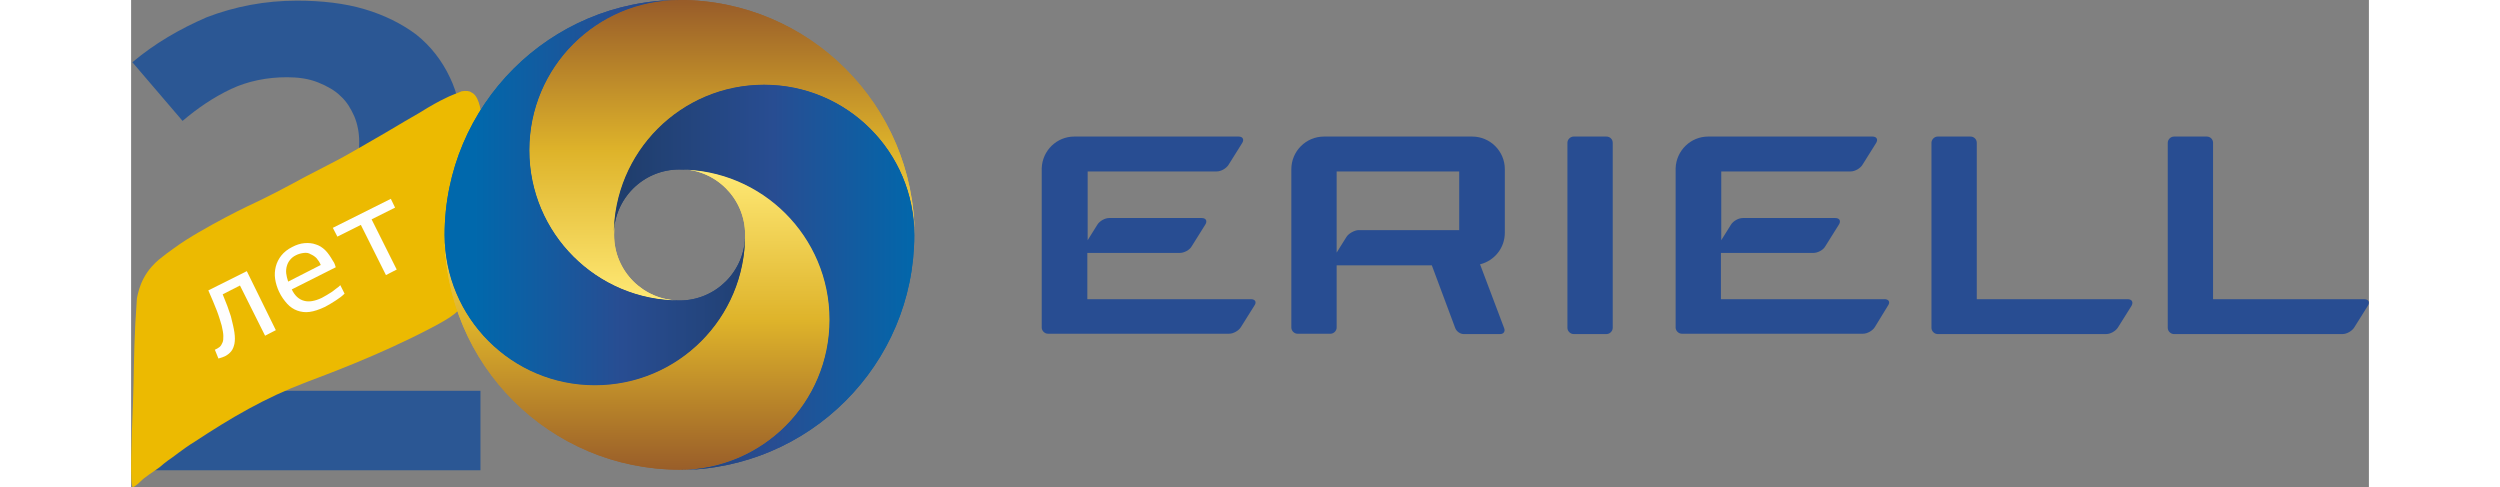
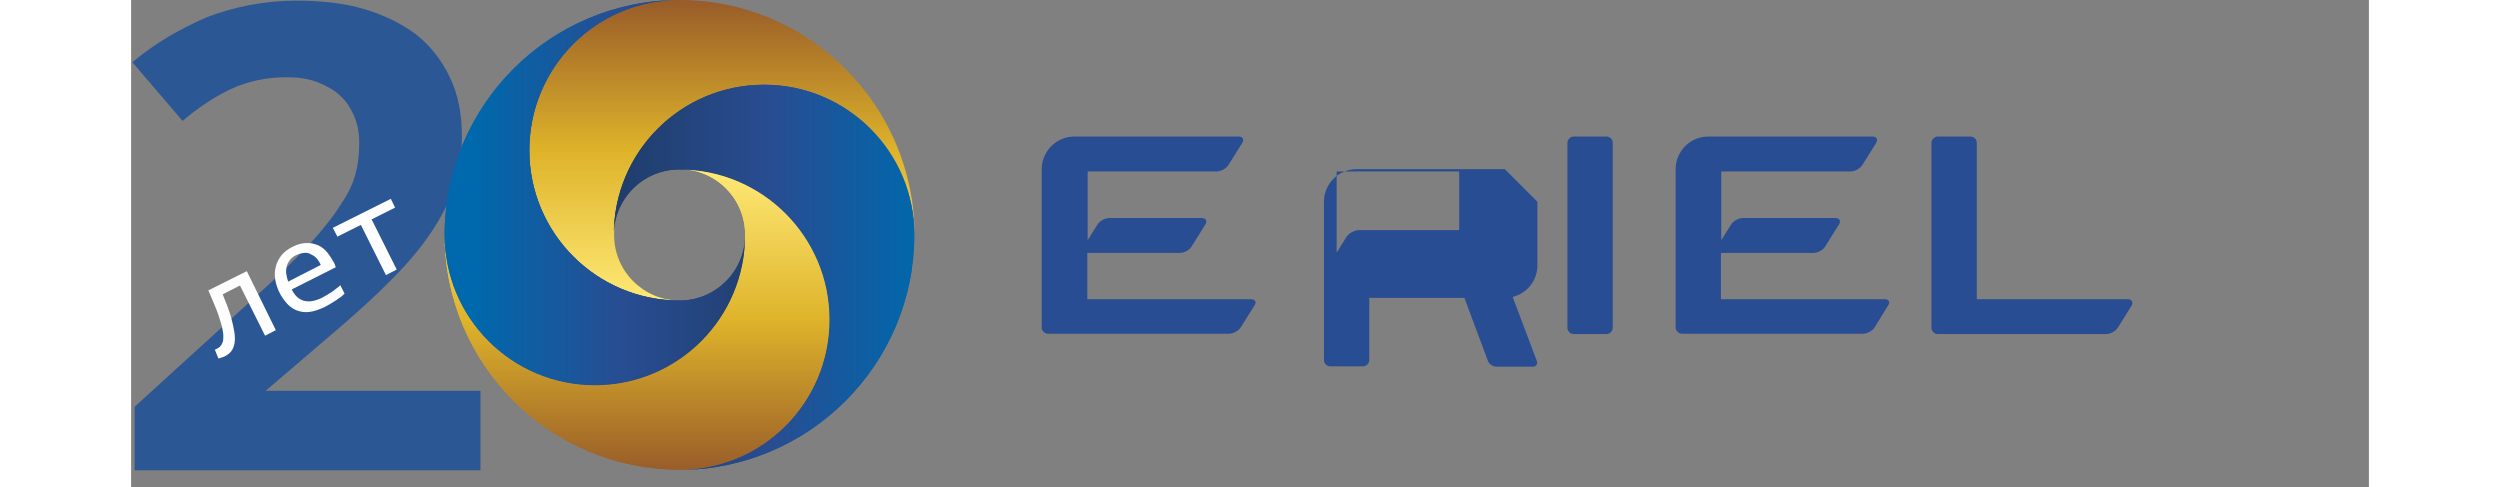
<svg xmlns="http://www.w3.org/2000/svg" xmlns:xlink="http://www.w3.org/1999/xlink" width="64.945mm" height="12.658mm" id="_Слой_2" data-name="Слой 2" viewBox="0 0 1481.67 322.62">
  <rect x="0" y="0" width="1481.67" height="322.62" fill="#808080" stroke="none" />
  <defs>
    <style>
      .cls-1 {
        fill: url(#_Безымянный_градиент);
      }

      .cls-1, .cls-2, .cls-3, .cls-4, .cls-5, .cls-6, .cls-7 {
        fill-rule: evenodd;
      }

      .cls-2 {
        fill: url(#_Безымянный_градиент_9);
      }

      .cls-3 {
        fill: url(#_Безымянный_градиент_7-2);
      }

      .cls-8 {
        fill: #2b5794;
      }

      .cls-9 {
        fill: #284d92;
      }

      .cls-4 {
        fill: url(#_Безымянный_градиент_7-3);
      }

      .cls-5 {
        fill: url(#_Безымянный_градиент_9-2);
      }

      .cls-6 {
        fill: url(#_Безымянный_градиент_9-3);
      }

      .cls-7 {
        fill: url(#_Безымянный_градиент_7);
      }

      .cls-10 {
        fill: #fefefe;
      }
    </style>
    <linearGradient id="_Безымянный_градиент" data-name="Безымянный градиент" x1="234964.59" y1="-71571.36" x2="232399.89" y2="-65863.81" gradientTransform="translate(-6255.02 -1682.45) scale(.03 -.03)" gradientUnits="userSpaceOnUse">
      <stop offset="0" stop-color="#cc8705" />
      <stop offset=".53" stop-color="#dca003" />
      <stop offset="1" stop-color="#ecba01" />
    </linearGradient>
    <linearGradient id="_Безымянный_градиент_7" data-name="Безымянный градиент 7" x1="-6373.8" y1="15.45" x2="-6373.8" y2="17.63" gradientTransform="translate(753137.55 1736.5) scale(118.11 -92.14)" gradientUnits="userSpaceOnUse">
      <stop offset="0" stop-color="#985c29" />
      <stop offset=".5" stop-color="#deb32a" />
      <stop offset="1" stop-color="#ffe975" />
    </linearGradient>
    <linearGradient id="_Безымянный_градиент_7-2" data-name="Безымянный градиент 7" x1="-6373.54" y1="18.28" x2="-6373.54" y2="16.12" gradientTransform="translate(753164.85 1684.52) scale(118.11 -92.14)" xlink:href="#_Безымянный_градиент_7" />
    <linearGradient id="_Безымянный_градиент_9" data-name="Безымянный градиент 9" x1="-6359.21" y1="21.22" x2="-6357.09" y2="21.22" gradientTransform="translate(586038.09 2634.05) scale(92.12 -118.11)" gradientUnits="userSpaceOnUse">
      <stop offset="0" stop-color="#0068ac" />
      <stop offset=".5" stop-color="#284d92" />
      <stop offset="1" stop-color="#203e6d" />
    </linearGradient>
    <linearGradient id="_Безымянный_градиент_9-2" data-name="Безымянный градиент 9" x1="-6356.49" y1="20.97" x2="-6358.6" y2="20.97" gradientTransform="translate(586083 2660.05) scale(92.12 -118.11)" xlink:href="#_Безымянный_градиент_9" />
    <linearGradient id="_Безымянный_градиент_7-3" data-name="Безымянный градиент 7" x1="-6373.54" y1="18.28" x2="-6373.54" y2="16.12" gradientTransform="translate(753164.85 1684.52) scale(118.11 -92.14)" xlink:href="#_Безымянный_градиент_7" />
    <linearGradient id="_Безымянный_градиент_9-3" data-name="Безымянный градиент 9" x1="-6356.49" y1="20.97" x2="-6358.6" y2="20.97" gradientTransform="translate(586083 2660.05) scale(92.12 -118.11)" xlink:href="#_Безымянный_градиент_9" />
  </defs>
  <g id="_Слой_1-2" data-name="Слой 1">
    <g id="_Слой_1-3" data-name="Слой_1">
      <g id="_1854681703296" data-name=" 1854681703296">
        <g>
          <path class="cls-8" d="m231.31,311.39v-52.65H89.1l49.2-42.08c12.73-11.01,24.39-21.58,34.31-31.72,10.14-10.14,18.56-20.07,25.46-30.21,6.91-10.14,12.08-20.07,15.75-30.64s5.18-22.01,5.18-34.1c0-14.89-2.59-27.84-7.98-38.84-5.18-11.01-12.73-20.72-22.23-28.27-9.5-7.12-21.15-12.95-34.31-16.83S126.22.43,109.82.43c-21.15,0-41.22,3.88-59.78,11.01C32.13,19.21,15.73,28.7.84,41.22l33.23,38.84c10.14-8.63,20.72-15.75,32.15-21.15,11.01-5.18,23.74-7.77,36.9-7.77,7.34,0,14.24.86,20.72,3.45,5.83,2.37,11.01,5.18,14.89,9.06,4.32,3.88,6.91,8.63,9.06,13.38,2.16,5.18,3.24,11.01,3.24,16.83,0,6.69-.43,13.81-2.16,20.07-1.51,6.69-4.75,13.81-10.14,21.58-4.75,7.77-11.65,16.4-20.72,26.33-9.06,9.5-21.15,21.58-36.04,34.96L2.35,269.31v42.08h228.96Z" />
-           <path class="cls-1" d="m219.01,60.42c-.22,0-.65.22-.65.22-.65.22-1.29.65-4.32,1.73-2.59,1.08-4.32,1.73-6.69,3.02h0c-2.81,1.29-8.85,4.53-16.4,9.28-5.39,3.02-12.95,7.55-22.44,13.16-20.5,11.87-24.6,14.24-27.84,15.97-8.63,4.75-7.12,3.67-24.39,12.73-10.57,5.61-13.16,7.12-20.28,10.79-8.85,4.53-12.95,6.47-19.42,9.5-7.55,3.67-18.56,9.28-31.94,17.05-5.18,3.02-10.79,6.47-16.4,10.57-3.45,2.37-6.69,4.96-9.71,7.34-2.81,2.37-7.12,6.47-10.36,12.73-2.59,4.96-3.67,9.71-4.32,12.95-.22,4.1-.65,9.93-1.08,17.05-1.08,22.01-.86,34.1-1.51,51.58-.86,22.87-2.37,56.32,0,56.54.22,0,3.45-2.16,4.75-3.67,3.45-3.45,7.98-6.04,12.73-9.5,1.73-1.51,4.1-3.45,5.61-4.53,1.51-1.08,4.75-3.24,7.12-5.18,2.59-1.94,7.12-5.18,10.36-7.12,24.6-16.18,46.61-29.13,74.45-39.71,10.14-3.88,47.69-17.48,82.87-36.04,13.16-6.91,19.64-11.22,22.66-18.99,1.94-4.96,2.16-12.08,2.59-26.33.22-9.06.22-12.08.22-12.08v-8.85c0-.86,0-2.81.22-5.61.86-11.87,2.37-21.58,3.24-27.41,1.73-11.01,2.16-10.36,3.45-19.42,0,0,2.59-18.34-1.29-30.21-1.29-3.88-3.02-6.04-5.18-6.91-.86-.86-3.67-1.08-6.04-.65Z" />
          <path class="cls-10" d="m76.59,179.54l-25.46,12.73c2.37,5.18,4.1,9.71,5.61,13.38,1.51,3.88,2.37,7.12,3.24,9.93.65,2.81,1.08,5.18,1.08,6.91,0,1.94,0,3.24-.65,4.53-.43,1.08-1.08,2.16-1.94,2.81s-1.94,1.29-3.02,1.73l2.37,5.83c1.73-.43,3.45-1.08,4.75-1.73,1.51-.86,2.59-1.73,3.67-3.02s1.73-3.02,2.16-4.96c.43-2.16.43-4.53,0-7.55s-1.29-6.47-2.37-10.79c-1.29-4.1-3.02-8.85-5.39-14.46l11.44-5.83,16.62,33.23,7.12-3.67-19.21-39.06h0Z" />
          <path class="cls-10" d="m128.59,165.73c-1.94-1.94-4.1-3.24-6.26-3.88-2.37-.86-4.75-1.08-7.55-.86-2.59.22-5.39,1.08-8.2,2.59-3.02,1.51-5.39,3.45-7.12,5.61s-3.02,4.75-3.67,7.34c-.65,2.59-.86,5.39-.43,8.2s1.29,5.61,2.59,8.42c1.51,3.24,3.45,5.83,5.39,7.98s4.32,3.67,6.69,4.53,5.18,1.29,8.2.86c3.02-.43,6.26-1.51,9.93-3.24,2.59-1.29,4.96-2.81,7.34-4.32,2.37-1.51,4.32-3.02,5.83-4.53l-2.81-5.61c-.65.65-1.51,1.51-2.59,2.16-.86.65-1.94,1.51-2.81,2.16-1.08.65-2.16,1.29-3.45,2.16-1.08.65-2.37,1.29-3.45,1.94-4.53,2.16-8.42,2.81-11.65,1.94-3.45-.86-6.26-3.45-8.2-7.55l29.13-14.67c-.22-.65-.43-1.29-.65-1.94s-.65-1.51-1.29-2.37c-1.51-2.59-3.02-4.96-4.96-6.91h0Zm-24.6,20.72c-.65-1.94-1.08-3.67-1.29-5.39s0-3.45.43-4.96c.43-1.51,1.08-2.81,2.16-4.1s2.16-2.16,3.88-3.02,3.45-1.29,5.18-1.51c1.73-.22,3.24,0,4.53.86,1.51.65,2.81,1.51,3.88,2.59,1.08,1.29,2.16,2.81,2.81,4.53l-21.58,11.01h0Zm67.98-54.81l-38.41,19.21,3.02,5.83,15.54-7.77,16.62,33.23,7.12-3.67-16.62-33.23,15.54-7.77-2.81-5.83h0Z" />
          <g>
            <path class="cls-7" d="m363.17,310.96c55.03,0,99.48-44.45,99.48-99.48s-44.45-99.48-99.48-99.48c23.95,0,43.38,19.42,43.38,43.38,0,54.81-44.45,99.48-99.48,99.48s-99.48-44.45-99.48-99.48c0,85.89,69.7,155.59,155.59,155.59h0Z" />
            <path class="cls-3" d="m363.17,0c-55.03,0-99.48,44.45-99.48,99.48s44.45,99.48,99.48,99.48c-23.95,0-43.38-19.42-43.38-43.38,0-54.81,44.45-99.48,99.48-99.48s99.48,44.45,99.48,99.48C518.54,69.7,448.84,0,363.17,0h0Z" />
            <path class="cls-2" d="m207.58,155.59c0,54.81,44.45,99.48,99.48,99.48s99.48-44.45,99.48-99.48c0,23.95-19.42,43.38-43.38,43.38-54.81,0-99.48-44.45-99.48-99.48S308.14,0,363.17,0c-85.89,0-155.59,69.7-155.59,155.59h0Z" />
            <path class="cls-5" d="m518.54,155.59c0-54.81-44.45-99.48-99.48-99.48s-99.48,44.45-99.48,99.48c0-23.95,19.42-43.38,43.38-43.38,54.81,0,99.48,44.45,99.48,99.48s-44.45,99.48-99.48,99.48c86.1-.22,155.59-69.92,155.59-155.59h0Z" />
            <path class="cls-7" d="m363.17,310.96c55.03,0,99.48-44.45,99.48-99.48s-44.45-99.48-99.48-99.48c23.95,0,43.38,19.42,43.38,43.38,0,54.81-44.45,99.48-99.48,99.48s-99.48-44.45-99.48-99.48c0,85.89,69.7,155.59,155.59,155.59h0Z" />
-             <path class="cls-4" d="m363.17,0c-55.03,0-99.48,44.45-99.48,99.48s44.45,99.48,99.48,99.48c-23.95,0-43.38-19.42-43.38-43.38,0-54.81,44.45-99.48,99.48-99.48s99.48,44.45,99.48,99.48C518.54,69.7,448.84,0,363.17,0h0Z" />
            <path class="cls-2" d="m207.58,155.59c0,54.81,44.45,99.48,99.48,99.48s99.48-44.45,99.48-99.48c0,23.95-19.42,43.38-43.38,43.38-54.81,0-99.48-44.45-99.48-99.48S308.14,0,363.17,0c-85.89,0-155.59,69.7-155.59,155.59h0Z" />
            <path class="cls-6" d="m518.54,155.59c0-54.81-44.45-99.48-99.48-99.48s-99.48,44.45-99.48,99.48c0-23.95,19.42-43.38,43.38-43.38,54.81,0,99.48,44.45,99.48,99.48s-44.45,99.48-99.48,99.48c86.1-.22,155.59-69.92,155.59-155.59h0Z" />
          </g>
        </g>
        <g>
-           <path class="cls-9" d="m1478.4,198.1h-99.91v-103.58c0-2.37-1.94-4.1-4.1-4.1h-21.8c-2.16,0-4.1,1.94-4.1,4.1v122.57c0,2.16,1.94,4.1,4.1,4.1h111.57c2.81,0,6.26-1.94,7.77-4.32l9.06-14.46c1.51-2.37.43-4.32-2.59-4.32h0Z" />
          <path class="cls-9" d="m951,217.09c0,2.16,1.94,4.1,4.1,4.1h21.8c2.16,0,4.1-1.94,4.1-4.1v-122.57c0-2.37-1.94-4.1-4.1-4.1h-21.8c-2.16,0-4.1,1.94-4.1,4.1v122.57h0Z" />
          <path class="cls-9" d="m1321.95,198.1h-99.91v-103.58c0-2.37-1.94-4.1-4.1-4.1h-21.8c-2.16,0-4.1,1.94-4.1,4.1v122.57c0,2.16,1.94,4.1,4.1,4.1h111.57c2.81,0,6.26-1.94,7.77-4.32l9.06-14.46c1.29-2.37.22-4.32-2.59-4.32h0Z" />
          <path class="cls-9" d="m741.46,198.1h-108.33v-30.64h61.29c2.81,0,6.47-1.94,7.77-4.32l9.06-14.46c1.51-2.37.43-4.32-2.37-4.32h-61.29c-2.81,0-6.26,1.94-7.77,4.32l-6.47,10.36v-45.53h85.46c2.81,0,6.26-1.94,7.77-4.32l9.06-14.46c1.51-2.37.43-4.32-2.37-4.32h-108.76c-11.65,0-21.15,9.28-21.58,20.93v105.52c0,2.16,1.94,4.1,4.1,4.1h119.98c2.81,0,6.26-1.94,7.77-4.32l9.06-14.46c1.51-2.16.43-4.1-2.37-4.1Z" />
          <path class="cls-9" d="m1160.97,198.1h-108.33v-30.64h61.29c2.81,0,6.47-1.94,7.77-4.32l9.06-14.46c1.51-2.37.43-4.32-2.37-4.32h-61.29c-2.81,0-6.26,1.94-7.77,4.32l-6.47,10.36v-45.53h85.67c2.81,0,6.26-1.94,7.77-4.32l9.06-14.46c1.51-2.37.43-4.32-2.37-4.32h-108.76c-11.65,0-21.15,9.28-21.58,20.93v105.52c0,2.16,1.94,4.1,4.1,4.1h119.98c2.81,0,6.26-1.94,7.77-4.32l8.85-14.46c1.51-2.16.43-4.1-2.37-4.1h0Z" />
-           <path class="cls-9" d="m909.56,112c0-11.87-9.71-21.58-21.58-21.58h-98.19c-11.87,0-21.58,9.71-21.58,21.58v104.88c0,2.16,1.94,4.1,4.1,4.1h21.8c2.16,0,4.1-1.94,4.1-4.1v-41.22h63.01l15.54,41.65c.86,2.16,3.24,3.88,5.61,3.88h24.17c2.16,0,3.45-1.73,2.59-3.88l-15.97-42.3c9.5-2.37,16.4-10.79,16.4-20.93v-42.08h0Zm-104.88,44.89h0l-6.47,10.36v-53.73h81.14v38.84h-66.9c-2.59.22-6.26,2.16-7.77,4.53Z" />
+           <path class="cls-9" d="m909.56,112h-98.19c-11.87,0-21.58,9.71-21.58,21.58v104.88c0,2.16,1.94,4.1,4.1,4.1h21.8c2.16,0,4.1-1.94,4.1-4.1v-41.22h63.01l15.54,41.65c.86,2.16,3.24,3.88,5.61,3.88h24.17c2.16,0,3.45-1.73,2.59-3.88l-15.97-42.3c9.5-2.37,16.4-10.79,16.4-20.93v-42.08h0Zm-104.88,44.89h0l-6.47,10.36v-53.73h81.14v38.84h-66.9c-2.59.22-6.26,2.16-7.77,4.53Z" />
        </g>
      </g>
    </g>
  </g>
</svg>